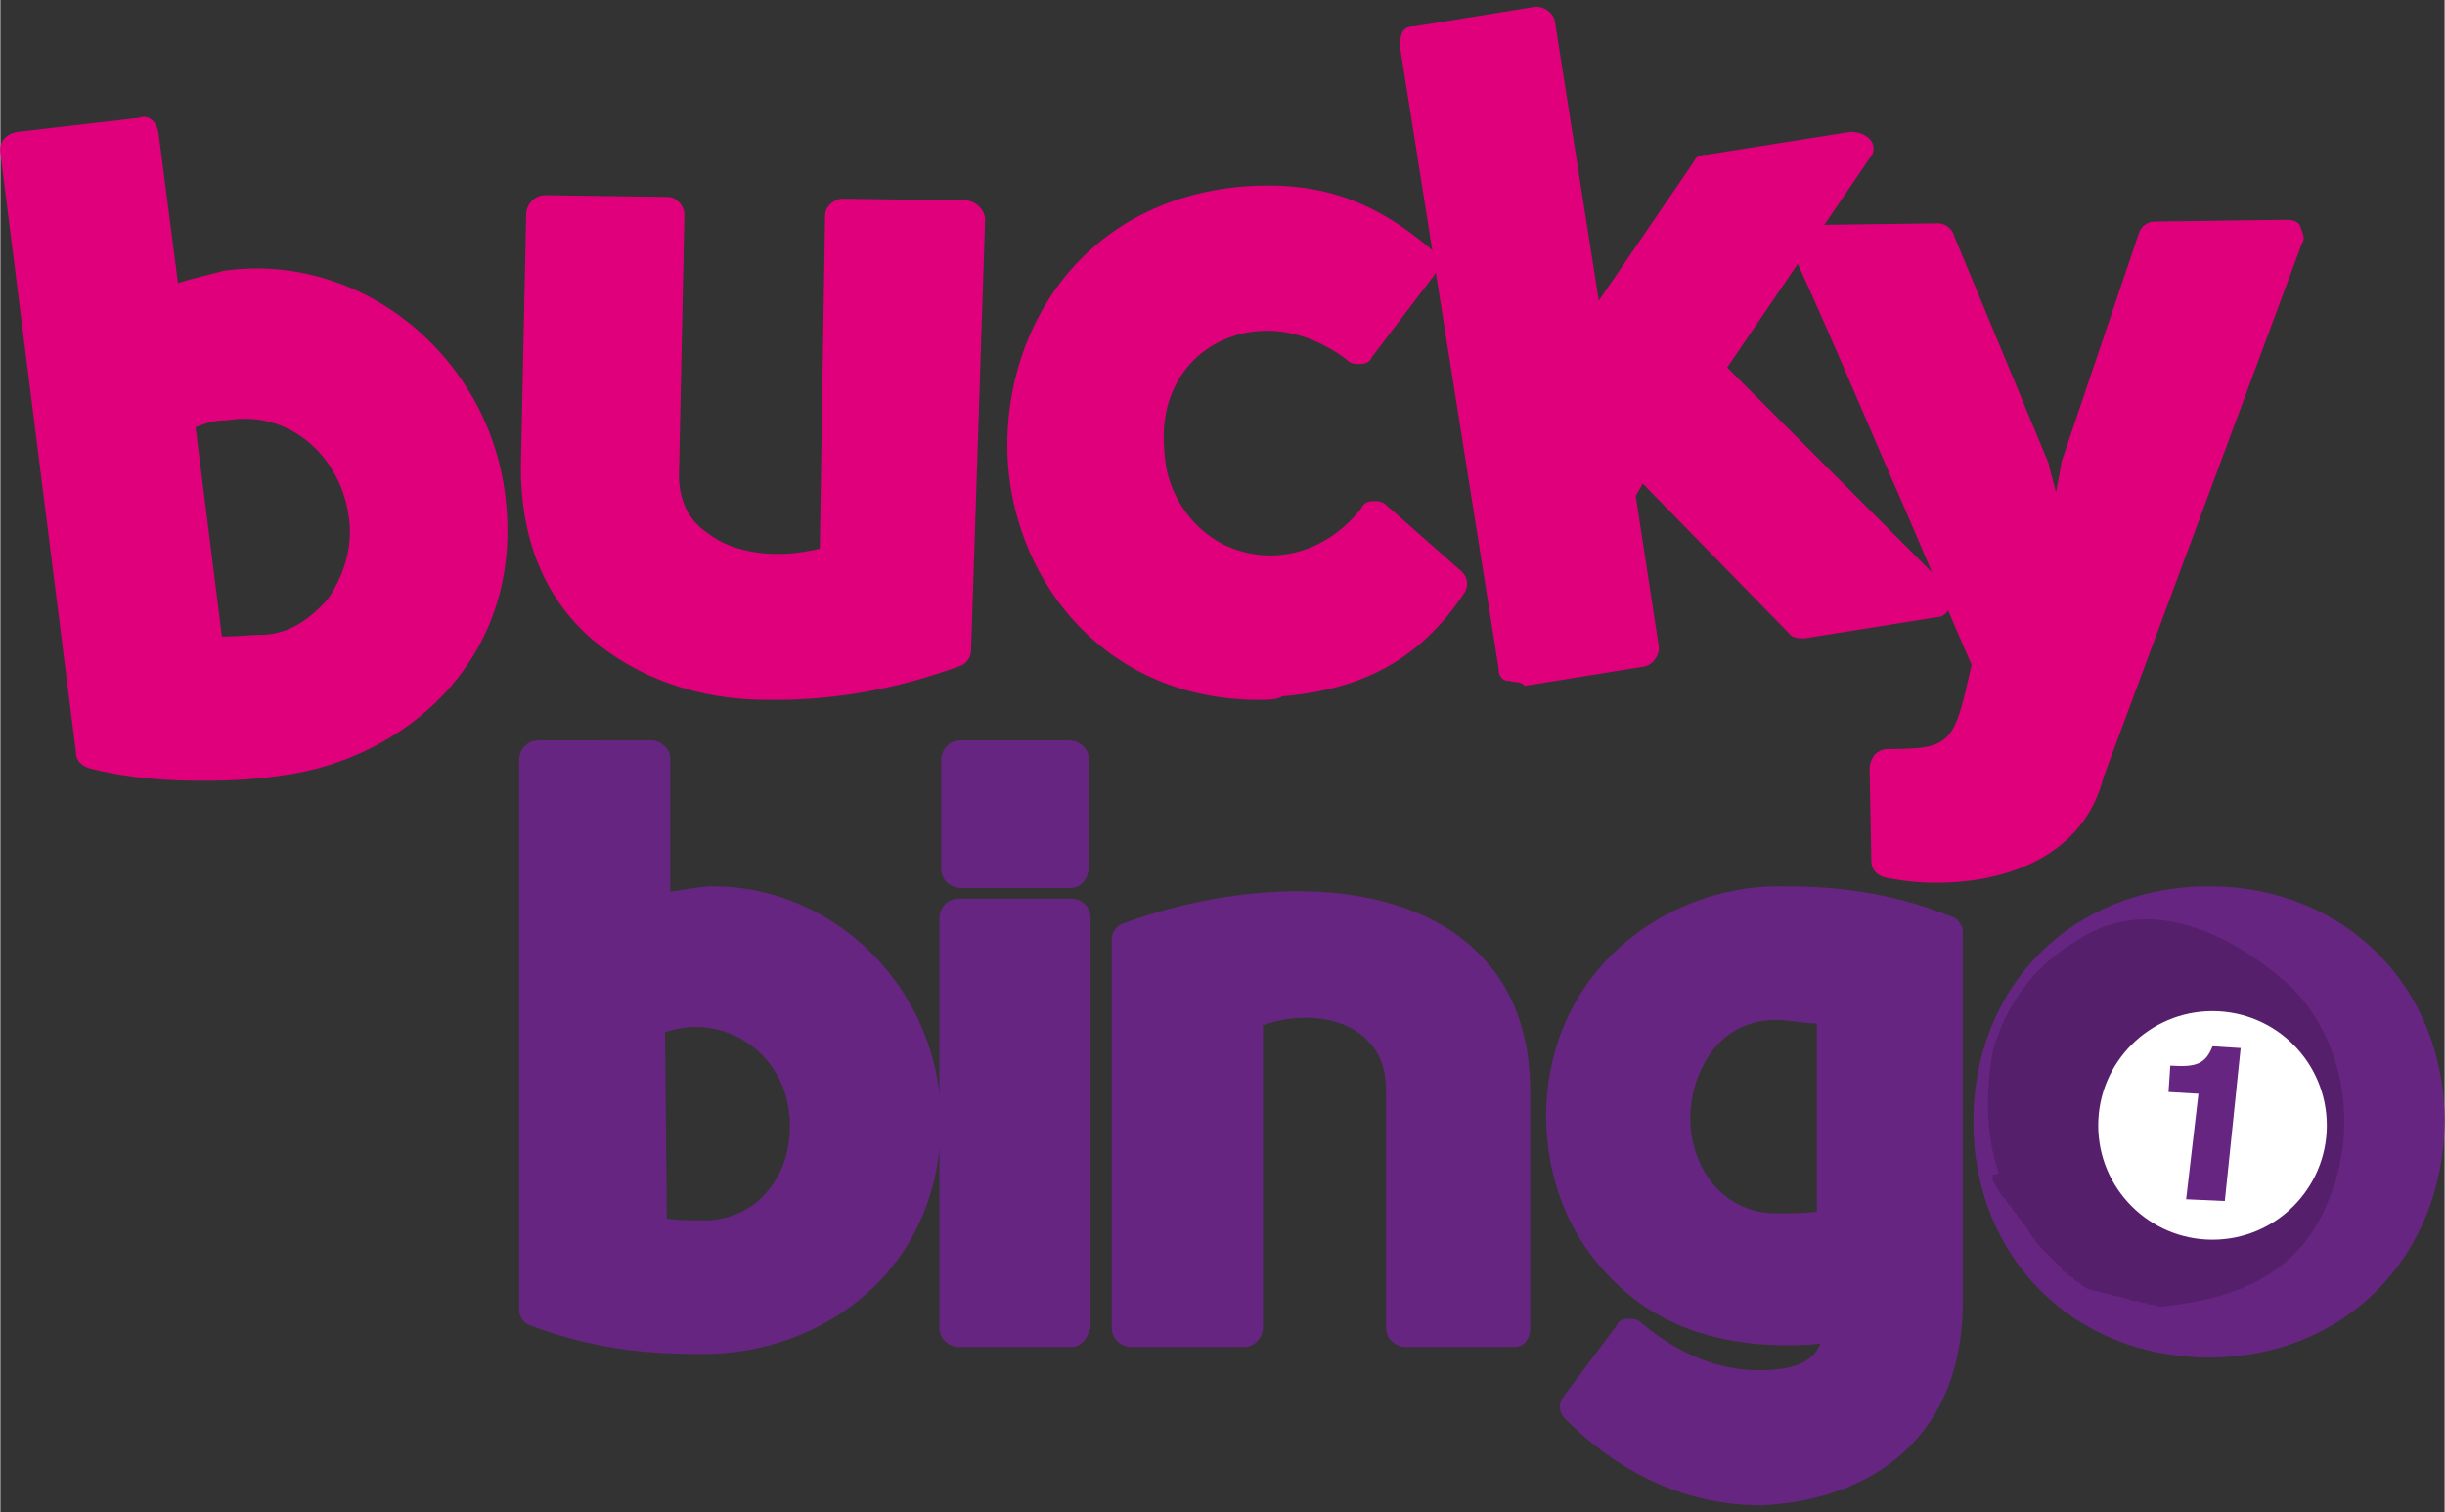
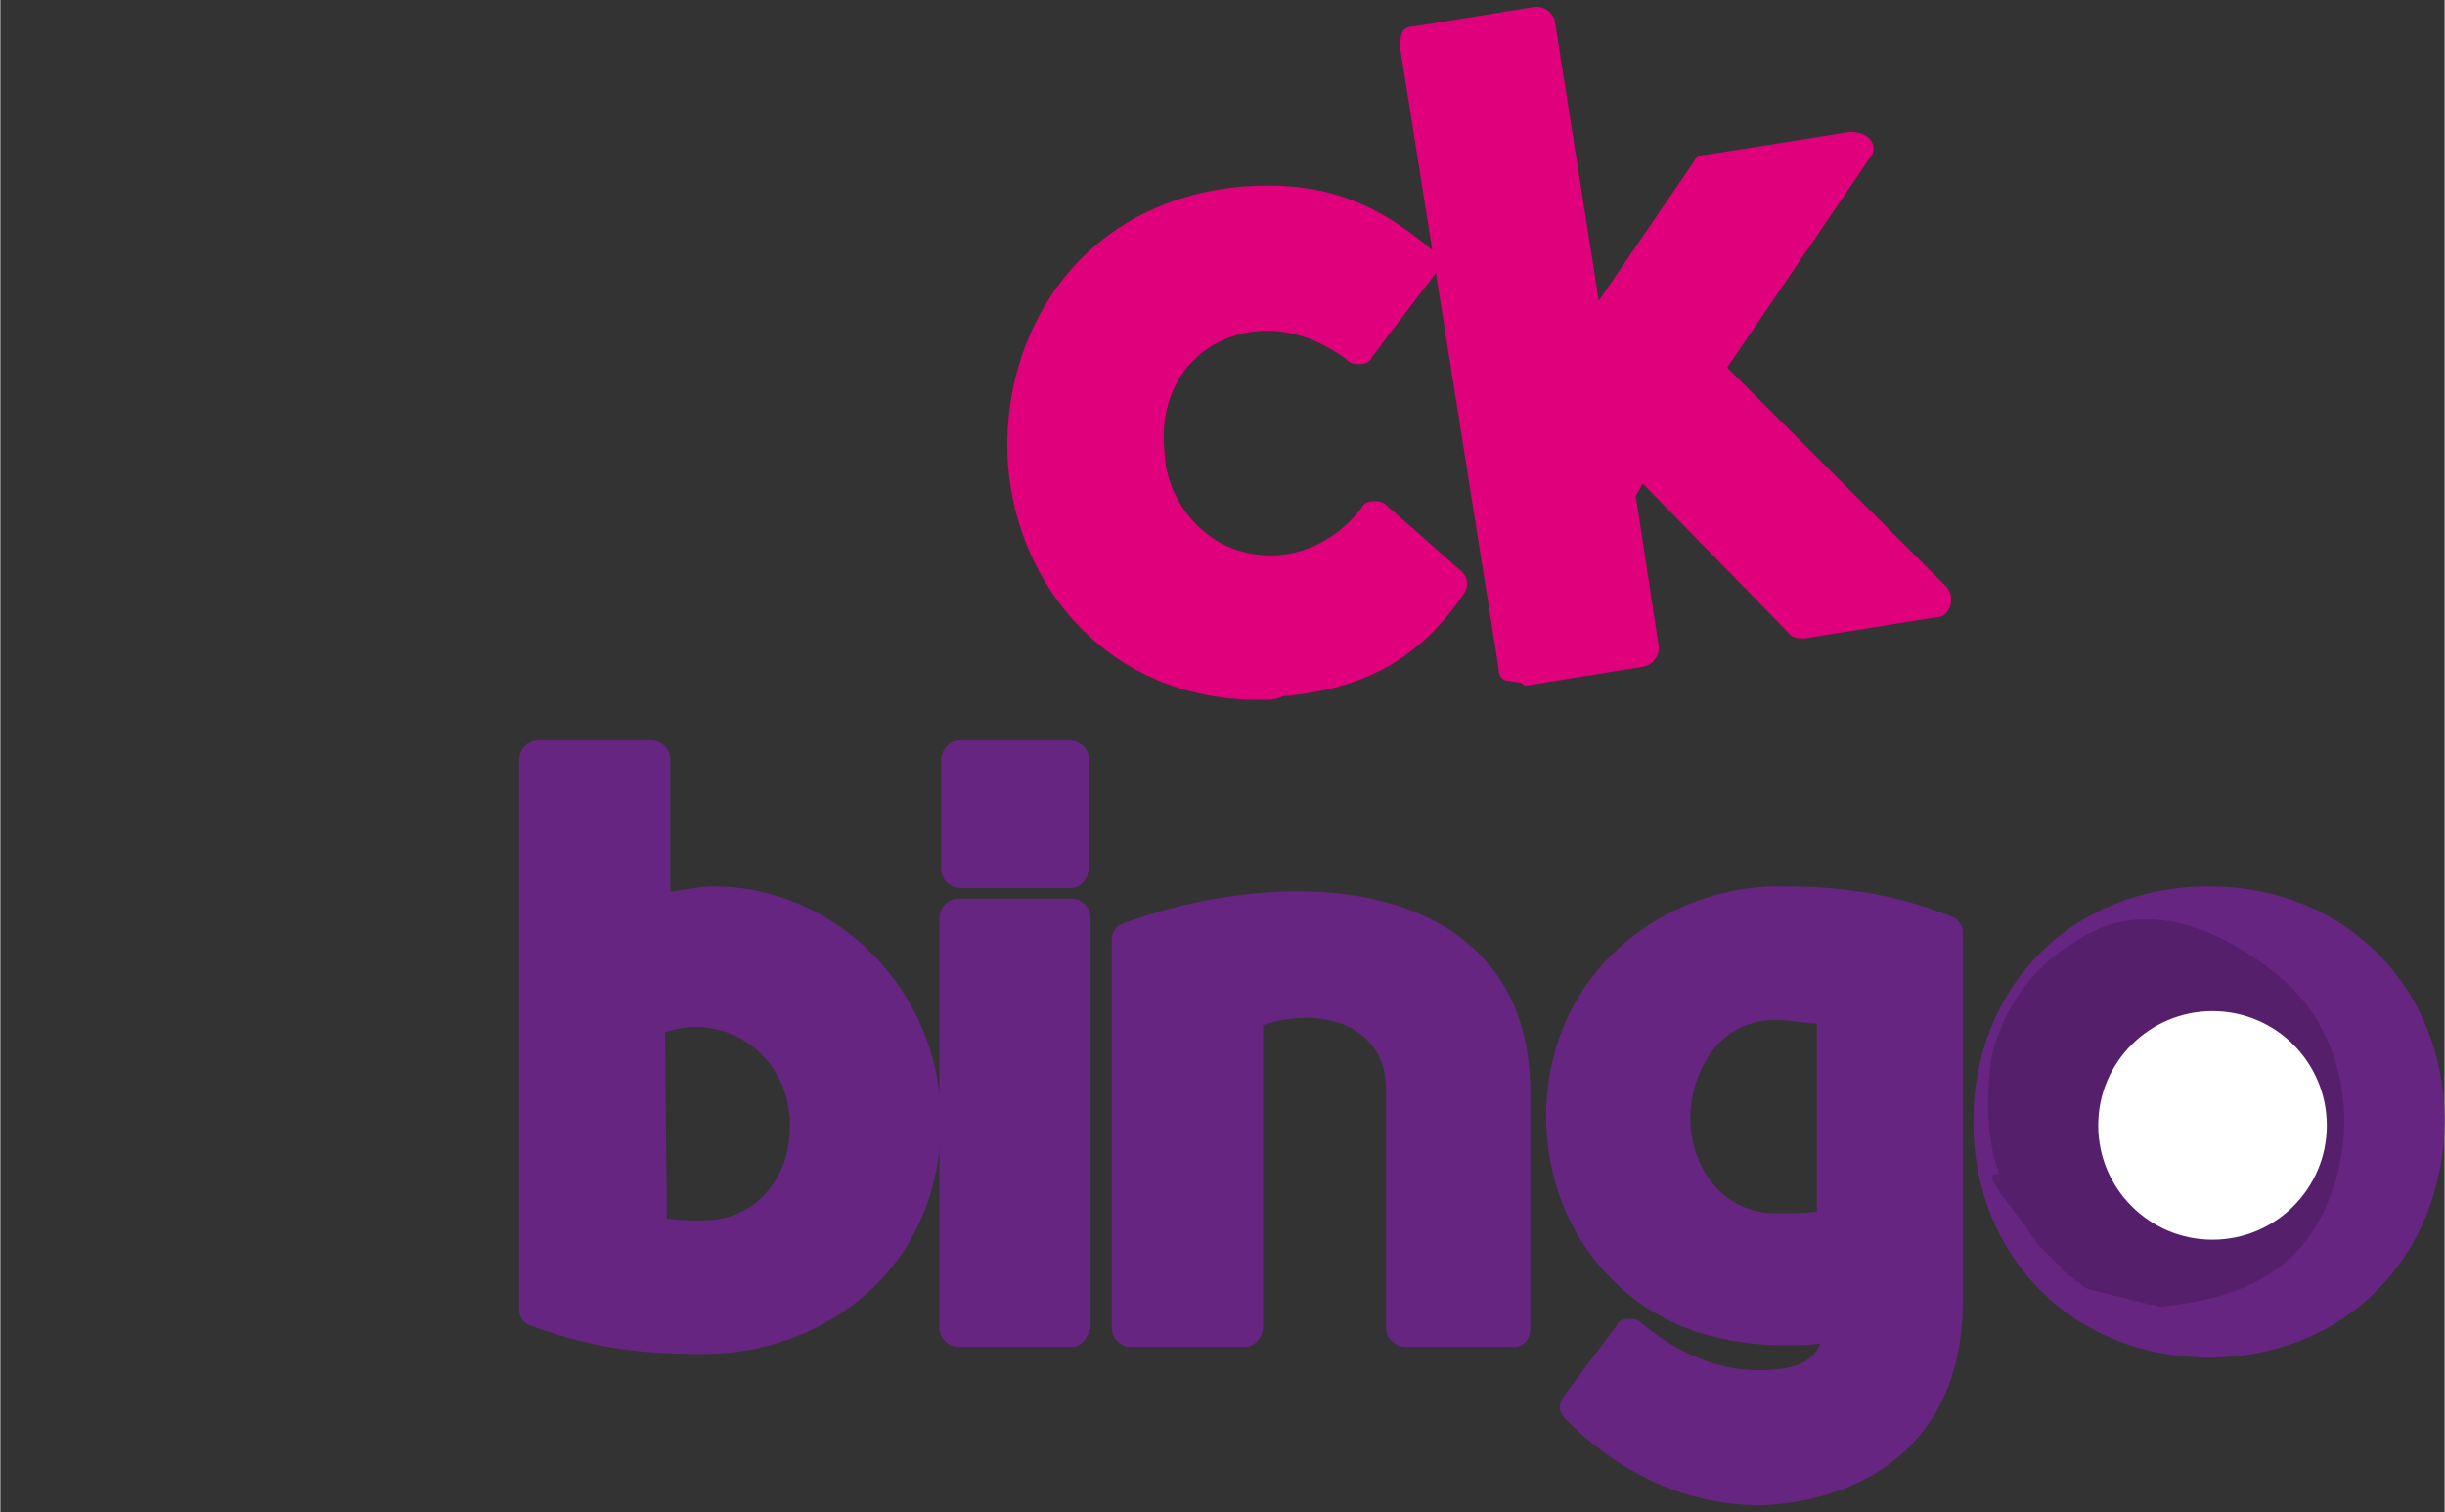
<svg xmlns="http://www.w3.org/2000/svg" height="501" id="Layer_1" style="enable-background:new 0 0 139 86;" version="1.1" viewBox="0 0 139 86" width="810" x="0px" xml:space="preserve" y="0px">
  <rect x="0" y="0" width="139" height="86" fill="#333333" stroke="none" />
  <desc>sistersites.net - Leading Casino Sister Sites Index</desc>
  <style type="text/css">.st0{fill:#E1007C;}
	.st1{fill:#662580;}
	.st2{opacity:0.16;enable-background:new    ;}
	.st3{fill:#FFFFFF;}</style>
  <title>Bucky Bingo Casino on https://sistersites.net/</title>
-   <path class="st0" d="M11.5,44.4c-1.9,0-4-0.1-6.4-0.7c-0.4-0.1-0.8-0.4-0.8-0.9L0,8.7C-0.1,8.1,0.3,7.6,1,7.5l6.9-0.8  C8.4,6.5,8.9,6.9,9,7.6l1.1,8.5c0.9-0.3,1.9-0.5,2.6-0.7c7.8-1.1,15,4.8,16,12.7c1.2,9.3-5.7,15.1-12.7,16  C14.7,44.3,13.3,44.4,11.5,44.4z M11.1,24.3l1.5,11.9c0.8,0,1.6-0.1,2.3-0.1H15c1.5-0.1,2.6-0.9,3.6-2c0.9-1.3,1.5-3,1.2-4.8  c-0.5-3.4-3.4-6-6.9-5.4C12.3,23.9,11.8,24,11.1,24.3z" />
  <g>
-     <path class="st0" d="M44.1,39.8c-0.1,0-0.4,0-0.5,0c-4,0-7.4-1.3-9.9-3.4c-2.8-2.4-4.1-5.8-4.1-9.8l0.3-14.4c0-0.5,0.4-1.1,1.1-1.1   l6.9,0.1c0.3,0,0.5,0.1,0.7,0.3c0.1,0.1,0.3,0.4,0.3,0.7l-0.3,14.4c-0.1,1.6,0.4,2.9,1.6,3.7c1.5,1.2,4,1.5,6.4,0.9l0.3-18.9   c0-0.3,0.1-0.5,0.3-0.7c0.1-0.1,0.4-0.3,0.7-0.3l7,0.1c0.5,0,1.1,0.5,1.1,1.1L55.2,37c0,0.4-0.3,0.8-0.7,0.9   C50.9,39.2,47.5,39.8,44.1,39.8z" />
-   </g>
+     </g>
  <g>
    <path class="st0" d="M71.6,39.8c-8.7,0-13.8-6.6-14.3-13.4c-0.5-7.3,4-15,13.4-15.8c4.2-0.3,7.3,0.7,10.7,3.6   c0.4,0.4,0.5,0.9,0.1,1.5L78,20.3c-0.1,0.3-0.4,0.4-0.7,0.4c-0.3,0-0.5,0-0.8-0.3c-2.3-1.7-5-2.1-7.3-0.9c-2.1,1.1-3.3,3.4-3,6.2   c0.1,2.6,1.9,4.9,4.2,5.6c2.5,0.8,5.2-0.1,7-2.4c0.1-0.3,0.4-0.4,0.7-0.4c0.3,0,0.5,0,0.8,0.3l4.2,3.7c0.4,0.4,0.4,0.9,0.1,1.3   c-2.5,3.7-5.7,5.4-10.3,5.8C72.6,39.8,72,39.8,71.6,39.8z" />
  </g>
  <g>
    <path class="st0" d="M86.3,38.8c-0.3,0-0.4-0.1-0.7-0.1c-0.3-0.1-0.4-0.4-0.4-0.7L79.6,2.7c0-0.3,0-0.5,0.1-0.8s0.4-0.4,0.7-0.4   l6.8-1.1c0.5-0.1,1.1,0.3,1.2,0.8l2.5,15.9l5.4-7.9c0.1-0.3,0.4-0.4,0.7-0.4l8.2-1.3c0.4,0,0.8,0.1,1.1,0.4c0.3,0.3,0.3,0.8,0,1.1   l-8.1,11.9l12.4,12.4c0.3,0.3,0.4,0.7,0.3,1.1c-0.1,0.4-0.4,0.7-0.8,0.7l-7.5,1.2c-0.3,0-0.7,0-0.9-0.3l-8.3-8.5l-0.4,0.7l1.3,8.5   c0.1,0.5-0.3,1.1-0.8,1.2l-6.8,1.1C86.5,38.8,86.3,38.8,86.3,38.8z" />
  </g>
  <g>
-     <path class="st0" d="M110.1,50.2c-0.9,0-2-0.1-2.9-0.3c-0.5-0.1-0.8-0.5-0.8-0.9l-0.1-5.3c0-0.3,0.1-0.5,0.3-0.8   c0.1-0.1,0.4-0.3,0.7-0.3c3.7,0,3.8-0.3,4.8-4.8c-1.5-3.4-3-7.1-4.6-10.7c-1.9-4.4-3.8-8.9-5.7-13c-0.1-0.3-0.1-0.7,0.1-0.9   c0.1-0.3,0.5-0.4,0.8-0.4l7.5-0.1c0.4,0,0.8,0.3,0.9,0.7l5.4,13v0.1l0.4,1.5l0.3-1.6v-0.1l4.4-13c0.1-0.4,0.5-0.7,0.9-0.7l7.5-0.1   c0.4,0,0.7,0.1,0.8,0.4s0.3,0.7,0.1,0.9l-11.3,30.4C118.5,48.6,114.2,50.2,110.1,50.2z" />
-   </g>
+     </g>
  <g>
    <g>
      <g>
        <path class="st1" d="M40,77c-2.5,0-5.8-0.1-9.8-1.6c-0.4-0.1-0.7-0.5-0.7-0.9V43.2c0-0.5,0.4-1.1,1.1-1.1H37     c0.5,0,1.1,0.4,1.1,1.1v7.5c0.9-0.1,1.7-0.3,2.4-0.3c7.1,0,13,6,13,13.4C53.4,72.5,46.5,77,40,77z M37.9,69.3     c0.7,0.1,1.3,0.1,2,0.1H40c1.3,0,2.5-0.5,3.3-1.3c1.1-1.1,1.6-2.5,1.6-4.1c0-3.2-2.4-5.6-5.4-5.6c-0.5,0-1.1,0.1-1.7,0.3     L37.9,69.3L37.9,69.3z" />
      </g>
      <g>
        <path class="st1" d="M60.9,76.6h-6.4c-0.5,0-1.1-0.4-1.1-1.1V52.2c0-0.5,0.4-1.1,1.1-1.1h6.4c0.5,0,1.1,0.4,1.1,1.1v23.3     C61.8,76.2,61.4,76.6,60.9,76.6z M60.8,50.5h-6.2c-0.5,0-1.1-0.4-1.1-1.1v-6.2c0-0.5,0.4-1.1,1.1-1.1h6.2c0.5,0,1.1,0.4,1.1,1.1     v6.2C61.8,50.1,61.4,50.5,60.8,50.5z" />
      </g>
      <g>
        <path class="st1" d="M86.1,76.6h-6.2c-0.5,0-1.1-0.4-1.1-1.1V62.1c0-1.6-0.5-2.6-1.6-3.4c-1.3-0.9-3.4-1.1-5.4-0.4v17.2     c0,0.5-0.4,1.1-1.1,1.1h-6.4c-0.5,0-1.1-0.4-1.1-1.1V53.4c0-0.4,0.3-0.8,0.7-0.9c5.4-2,13.5-3,18.7,0.5c2.9,2,4.4,5,4.4,9.1v13.4     C87,76.2,86.6,76.6,86.1,76.6z" />
      </g>
      <g>
        <path class="st1" d="M100.1,85.6c-4.1,0-7.9-1.7-11.1-4.9c-0.4-0.4-0.4-0.9-0.1-1.3l3-4c0.1-0.3,0.4-0.4,0.7-0.4s0.5,0,0.8,0.3     c2.3,1.9,4.8,2.8,7.3,2.6c1.7-0.1,2.5-0.7,2.8-1.5c-0.7,0.1-1.3,0.1-2,0.1c-4.1,0-7.5-1.3-9.9-3.8c-2.4-2.4-3.7-5.7-3.7-9.3     c0.1-8.3,6.9-13,13.2-13c2.4,0,5.8,0.1,9.8,1.7c0.4,0.1,0.7,0.5,0.7,0.9v21.2C111.5,82.4,105.6,85.4,100.1,85.6L100.1,85.6z      M101,58c-3.6,0-4.9,3.4-4.9,5.6c0,2.6,1.7,5.4,4.9,5.4c0.8,0,1.6,0,2.3-0.1V58.2C102.5,58.2,101.7,58,101,58z" />
      </g>
      <g>
        <path class="st1" d="M125.6,77.2c-7.7,0-13.4-5.7-13.4-13.4c0-7.8,5.7-13.4,13.4-13.4c7.7,0,13.4,5.7,13.4,13.4     C138.9,71.5,133.3,77.2,125.6,77.2z" />
      </g>
    </g>
  </g>
  <path class="st2" d="M113.6,66.6c-0.7-2.1-0.7-4.6-0.3-6.8c0.7-2.6,2.3-4.8,4.6-6.2c4-2.8,8.6-0.7,11.9,2.1  c3.4,2.9,4.5,8.3,2.5,12.8c-1.7,4.1-5.4,5.4-9.4,5.8l0,0l0,0c-0.1,0-0.3,0-0.4-0.1c0,0,0,0-0.1,0s-0.3,0-0.4-0.1l0,0  c-0.1,0-0.3,0-0.4-0.1c0,0,0,0-0.1,0s-0.3,0-0.4-0.1l0,0c-0.1,0-0.3-0.1-0.4-0.1l0,0c-0.1,0-0.3-0.1-0.4-0.1l0,0  c-0.1,0-0.3-0.1-0.4-0.1l0,0c-0.1,0-0.3-0.1-0.4-0.1l0,0c-0.1,0-0.3-0.1-0.4-0.1l0,0c-0.1,0-0.3-0.1-0.4-0.1l0,0  c-0.1-0.1-0.3-0.1-0.4-0.3l0,0c-0.1-0.1-0.3-0.1-0.4-0.3l0,0c-0.1-0.1-0.3-0.1-0.4-0.3l0,0c-0.1-0.1-0.3-0.1-0.3-0.3l0,0  c-0.1-0.1-0.1-0.1-0.3-0.3l0,0c-0.1-0.1-0.3-0.3-0.3-0.3l0,0l0,0c-0.1-0.1-0.3-0.3-0.3-0.3l0,0c-0.1-0.1-0.3-0.3-0.3-0.3l0,0  c-0.1-0.1-0.3-0.3-0.3-0.4l0,0c-0.1-0.1-0.3-0.3-0.3-0.4l0,0c-0.1-0.1-0.1-0.3-0.3-0.4l0,0c-0.1-0.1-0.1-0.3-0.3-0.4l0,0  c-0.1-0.1-0.1-0.3-0.3-0.4l0,0c-0.1-0.1-0.1-0.3-0.3-0.4l0,0c-0.1-0.1-0.1-0.3-0.3-0.4l0,0c-0.4-0.5-0.4-0.7-0.5-0.8l0,0  c-0.1-0.1-0.1-0.3-0.1-0.5C113.7,66.8,113.7,66.6,113.6,66.6z" />
  <circle class="st3" cx="125.8" cy="64" r="6.5" />
  <g>
-     <path class="st1" d="M124.3,68.2l0.7-6l-1.7-0.1l0.1-1.5c1.5,0.1,2-0.1,2.4-1.1l1.6,0.1l-0.9,8.7L124.3,68.2z" />
-   </g>
+     </g>
</svg>